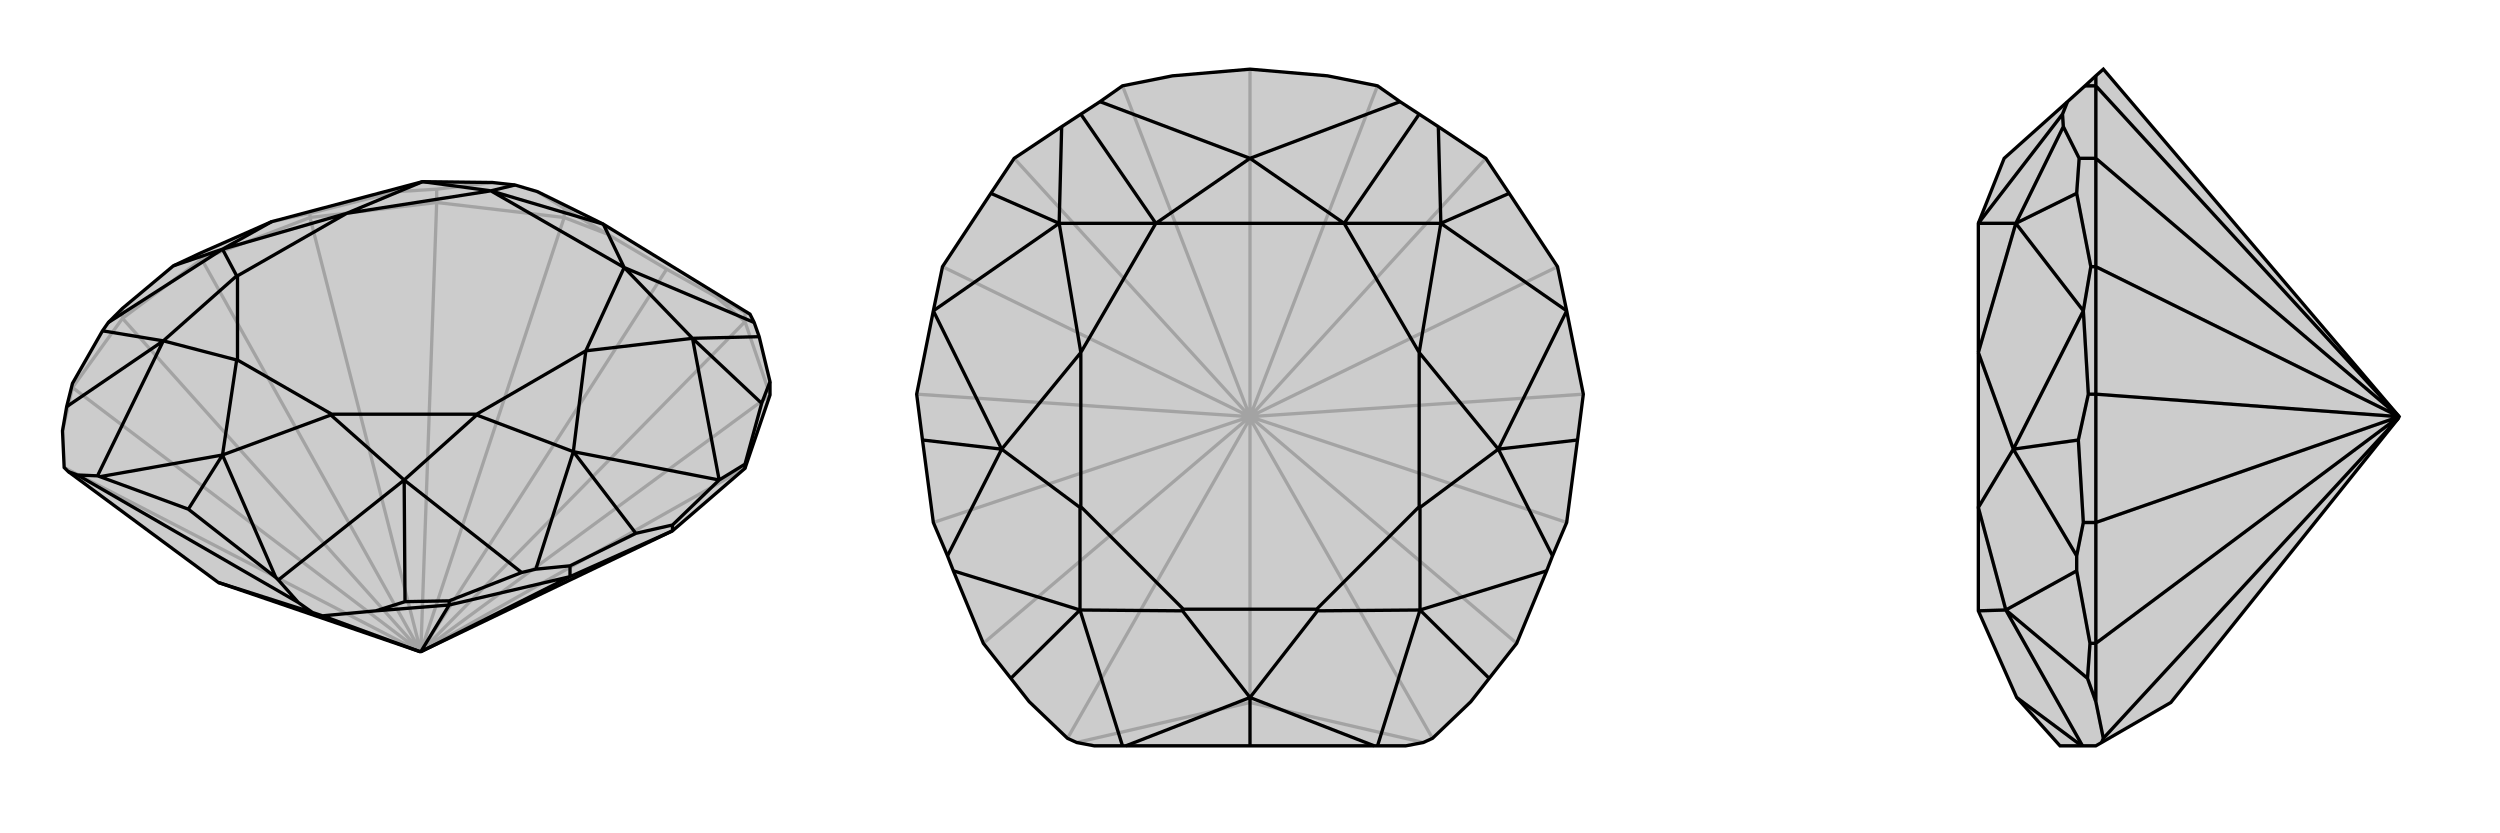
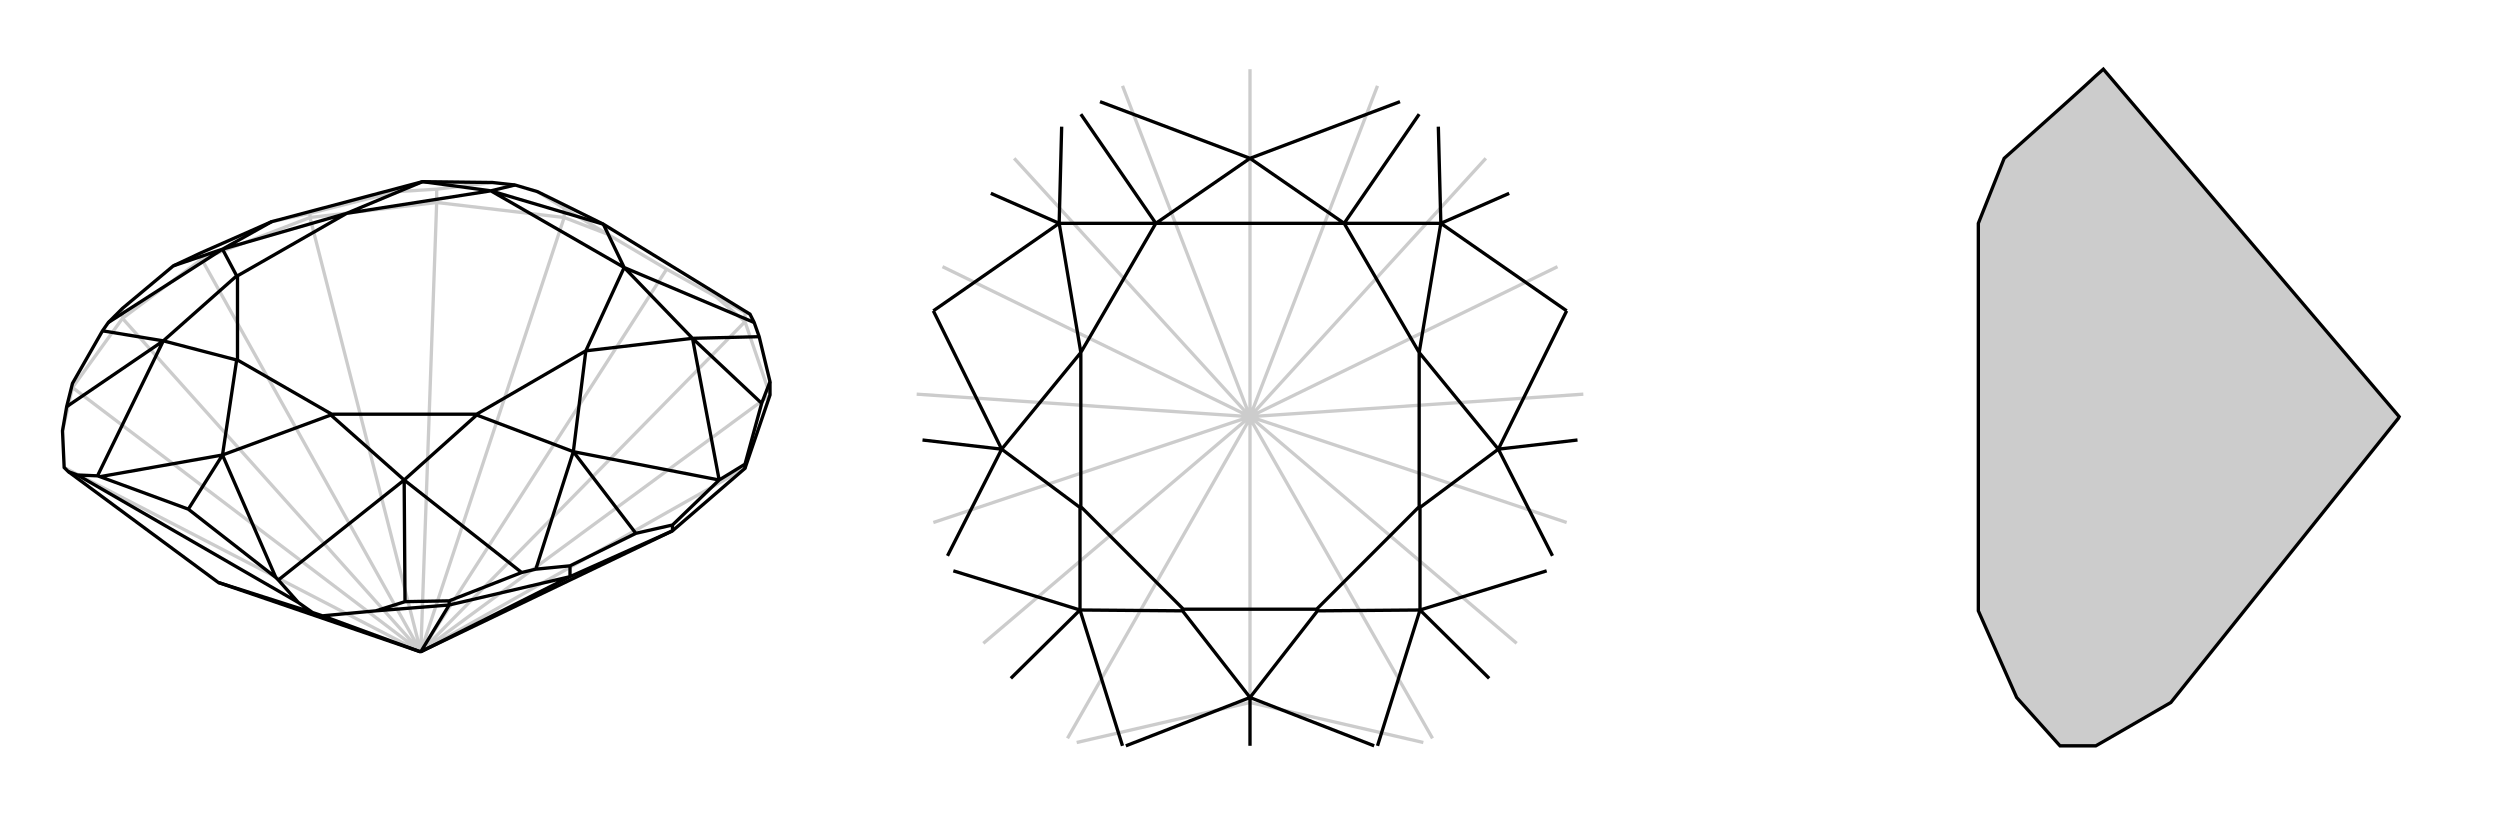
<svg xmlns="http://www.w3.org/2000/svg" viewBox="0 0 3000 1000">
  <g stroke="currentColor" stroke-width="4" fill="none" transform="translate(5 -27)">
-     <path fill="currentColor" stroke="none" fill-opacity=".2" d="M499,809L257,726L77,593L72,588L70,544L75,515L82,487L118,424L125,414L142,397L203,346L237,330L321,293L502,245L586,246L613,249L640,257L719,296L895,404L900,414L906,431L919,485L919,501L889,589L802,664L500,809z" />
    <path stroke-opacity=".2" d="M500,809L795,350M500,809L82,492M500,809L142,409M500,809L237,338M500,809L367,288M500,809L889,589M500,809L672,288M500,809L519,270M500,809L889,413M500,809L919,501M499,809L72,588M367,288L519,270M82,492L70,544M82,492L142,409M82,492L82,487M142,409L237,338M142,409L142,397M367,288L237,338M367,288L367,283M237,338L237,330M519,270L672,288M519,270L519,254M919,501L889,413M672,288L724,308M672,288L672,277M889,413L854,383M889,413L889,402M795,350L724,308M795,350L854,383M672,277L640,257M889,402L895,404M724,308L672,277M854,383L889,402M519,254L470,257M519,254L586,246M367,283L470,257M367,283L321,293M470,257L502,245" />
    <path d="M499,809L257,726L77,593L72,588L70,544L75,515L82,487L118,424L125,414L142,397L203,346L237,330L321,293L502,245L586,246L613,249L640,257L719,296L895,404L900,414L906,431L919,485L919,501L889,589L802,664L500,809z" />
    <path d="M500,809L534,753M500,809L679,719M499,809L382,766M257,726L370,762M88,597L353,750M534,753L446,760M534,753L679,719M534,753L534,748M679,719L802,664M679,719L679,706M889,589L889,584M802,664L802,657M919,485L909,511M889,584L909,511M889,584L858,603M909,511L826,433M802,657L758,667M802,657L858,603M203,346L262,326M679,706L638,710M679,706L758,667M758,667L683,569M534,748L481,749M534,748L621,714M77,593L88,597M88,597L112,598M75,515L191,436M382,766L446,760M382,766L370,762M370,762L353,750M353,750L329,723M446,760L481,749M481,749L480,603M221,638L115,599M221,638L326,720M221,638L262,573M613,249L584,256M906,431L826,433M900,414L744,348M321,293L262,326M858,603L826,433M858,603L683,569M262,326L125,414M118,424L191,436M638,710L621,714M683,569L638,710M621,714L480,603M112,598L115,599M112,598L191,436M115,599L262,573M329,723L326,720M329,723L480,603M326,720L262,573M719,296L584,256M719,296L744,348M502,245L584,256M502,245L411,283M826,433L744,348M826,433L698,448M262,326L411,283M262,326L279,358M683,569L698,448M683,569L567,525M191,436L279,358M191,436L279,459M279,358L280,358M480,603L567,525M480,603L392,525M567,525L567,524M262,573L279,459M262,573L392,525M279,459L280,459M392,525L393,524M584,256L744,348M411,283L584,256M698,448L744,348M411,283L280,358M698,448L567,524M280,358L280,459M567,524L393,524M280,459L393,524" />
  </g>
  <g stroke="currentColor" stroke-width="4" fill="none" transform="translate(1000 0)">
-     <path fill="currentColor" stroke="none" fill-opacity=".2" d="M407,91L347,103L320,122L297,137L274,152L217,190L189,232L131,320L120,373L100,473L107,528L120,627L137,667L144,685L180,772L213,814L235,842L281,886L292,891L313,895L347,895L351,895L500,895L649,895L653,895L687,895L708,891L719,886L765,842L787,814L820,772L856,685L863,667L880,627L893,528L900,473L880,373L869,320L811,232L783,190L726,152L703,137L680,122L653,103L593,91L500,83z" />
    <path stroke-opacity=".2" d="M500,500L500,502M500,500L500,83M500,500L180,772M500,500L820,772M500,500L120,627M500,500L880,627M500,500L100,473M500,500L900,473M500,500L131,320M500,500L869,320M500,500L347,103M500,500L217,190M500,500L653,103M500,500L783,190M500,502L281,886M500,502L719,886M500,502L500,843M500,843L292,891M500,843L708,891" />
-     <path d="M407,91L347,103L320,122L297,137L274,152L217,190L189,232L131,320L120,373L100,473L107,528L120,627L137,667L144,685L180,772L213,814L235,842L281,886L292,891L313,895L347,895L351,895L500,895L649,895L653,895L687,895L708,891L719,886L765,842L787,814L820,772L856,685L863,667L880,627L893,528L900,473L880,373L869,320L811,232L783,190L726,152L703,137L680,122L653,103L593,91L500,83z" />
    <path d="M189,232L271,268M811,232L729,268M107,528L202,539M893,528L798,539M213,814L296,732M787,814L704,732M500,895L500,837M320,122L500,190M680,122L500,190M274,152L271,268M297,137L387,268M726,152L729,268M703,137L613,268M120,373L271,268M120,373L202,539M880,373L729,268M880,373L798,539M202,539L137,667M144,685L296,732M798,539L863,667M856,685L704,732M347,895L296,732M351,895L500,837M653,895L704,732M649,895L500,837M500,190L387,268M500,190L613,268M271,268L387,268M271,268L297,423M729,268L613,268M729,268L703,423M202,539L297,423M202,539L296,609M798,539L703,423M798,539L704,609M296,732L296,609M296,732L419,733M296,609L297,608M704,732L704,609M704,732L581,733M704,609L703,608M500,837L419,733M500,837L581,733M419,733L420,731M581,733L580,731M387,268L613,268M297,423L387,268M703,423L613,268M297,423L297,608M703,423L703,608M297,608L420,731M703,608L580,731M420,731L580,731" />
  </g>
  <g stroke="currentColor" stroke-width="4" fill="none" transform="translate(2000 0)">
    <path fill="currentColor" stroke="none" fill-opacity=".2" d="M878,502L605,843L522,891L515,895L499,895L498,895L472,895L420,837L374,733L374,731L374,608L374,423L374,268L405,190L481,122L502,103L515,91L524,83L879,500z" />
-     <path stroke-opacity=".2" d="M879,500L515,772M879,500L515,627M879,500L515,473M879,500L515,320M879,500L515,103M879,500L515,190M878,502L524,886M515,320L515,190M515,772L515,842M515,772L515,627M515,772L508,772M515,627L515,473M515,627L500,627M515,320L515,473M515,320L509,320M515,473L506,473M515,190L515,103M515,190L495,190M515,103L515,91M515,103L502,103M495,190L492,232M495,190L476,152M509,320L492,232M509,320L500,373M492,232L419,268M506,473L494,528M506,473L500,373M500,627L492,667M500,627L494,528M494,528L416,539M508,772L505,814M508,772L492,685M524,886L515,842M524,886L522,891M515,842L505,814M505,814L407,732M481,122L475,137M476,152L475,137M476,152L419,268M475,137L374,268M500,373L419,268M500,373L416,539M492,667L492,685M416,539L492,667M492,685L407,732M499,895L407,732M498,895L420,837M419,268L374,268M419,268L374,423M416,539L374,423M416,539L374,609M407,732L374,609M407,732L374,733M374,609L374,608" />
    <path d="M878,502L605,843L522,891L515,895L499,895L498,895L472,895L420,837L374,733L374,731L374,608L374,423L374,268L405,190L481,122L502,103L515,91L524,83L879,500z" />
-     <path d="M879,500L515,772M879,500L515,627M879,500L515,473M879,500L515,320M879,500L515,103M879,500L515,190M878,502L524,886M515,320L515,190M515,772L515,842M515,772L515,627M515,772L508,772M515,627L515,473M515,627L500,627M515,320L515,473M515,320L509,320M515,473L506,473M515,190L515,103M515,190L495,190M515,103L515,91M515,103L502,103M495,190L492,232M495,190L476,152M509,320L492,232M509,320L500,373M492,232L419,268M506,473L494,528M506,473L500,373M500,627L492,667M500,627L494,528M494,528L416,539M508,772L505,814M508,772L492,685M524,886L515,842M524,886L522,891M515,842L505,814M505,814L407,732M481,122L475,137M476,152L475,137M476,152L419,268M475,137L374,268M500,373L419,268M500,373L416,539M492,667L492,685M416,539L492,667M492,685L407,732M499,895L407,732M498,895L420,837M419,268L374,268M419,268L374,423M416,539L374,423M416,539L374,609M407,732L374,609M407,732L374,733M374,609L374,608" />
  </g>
</svg>